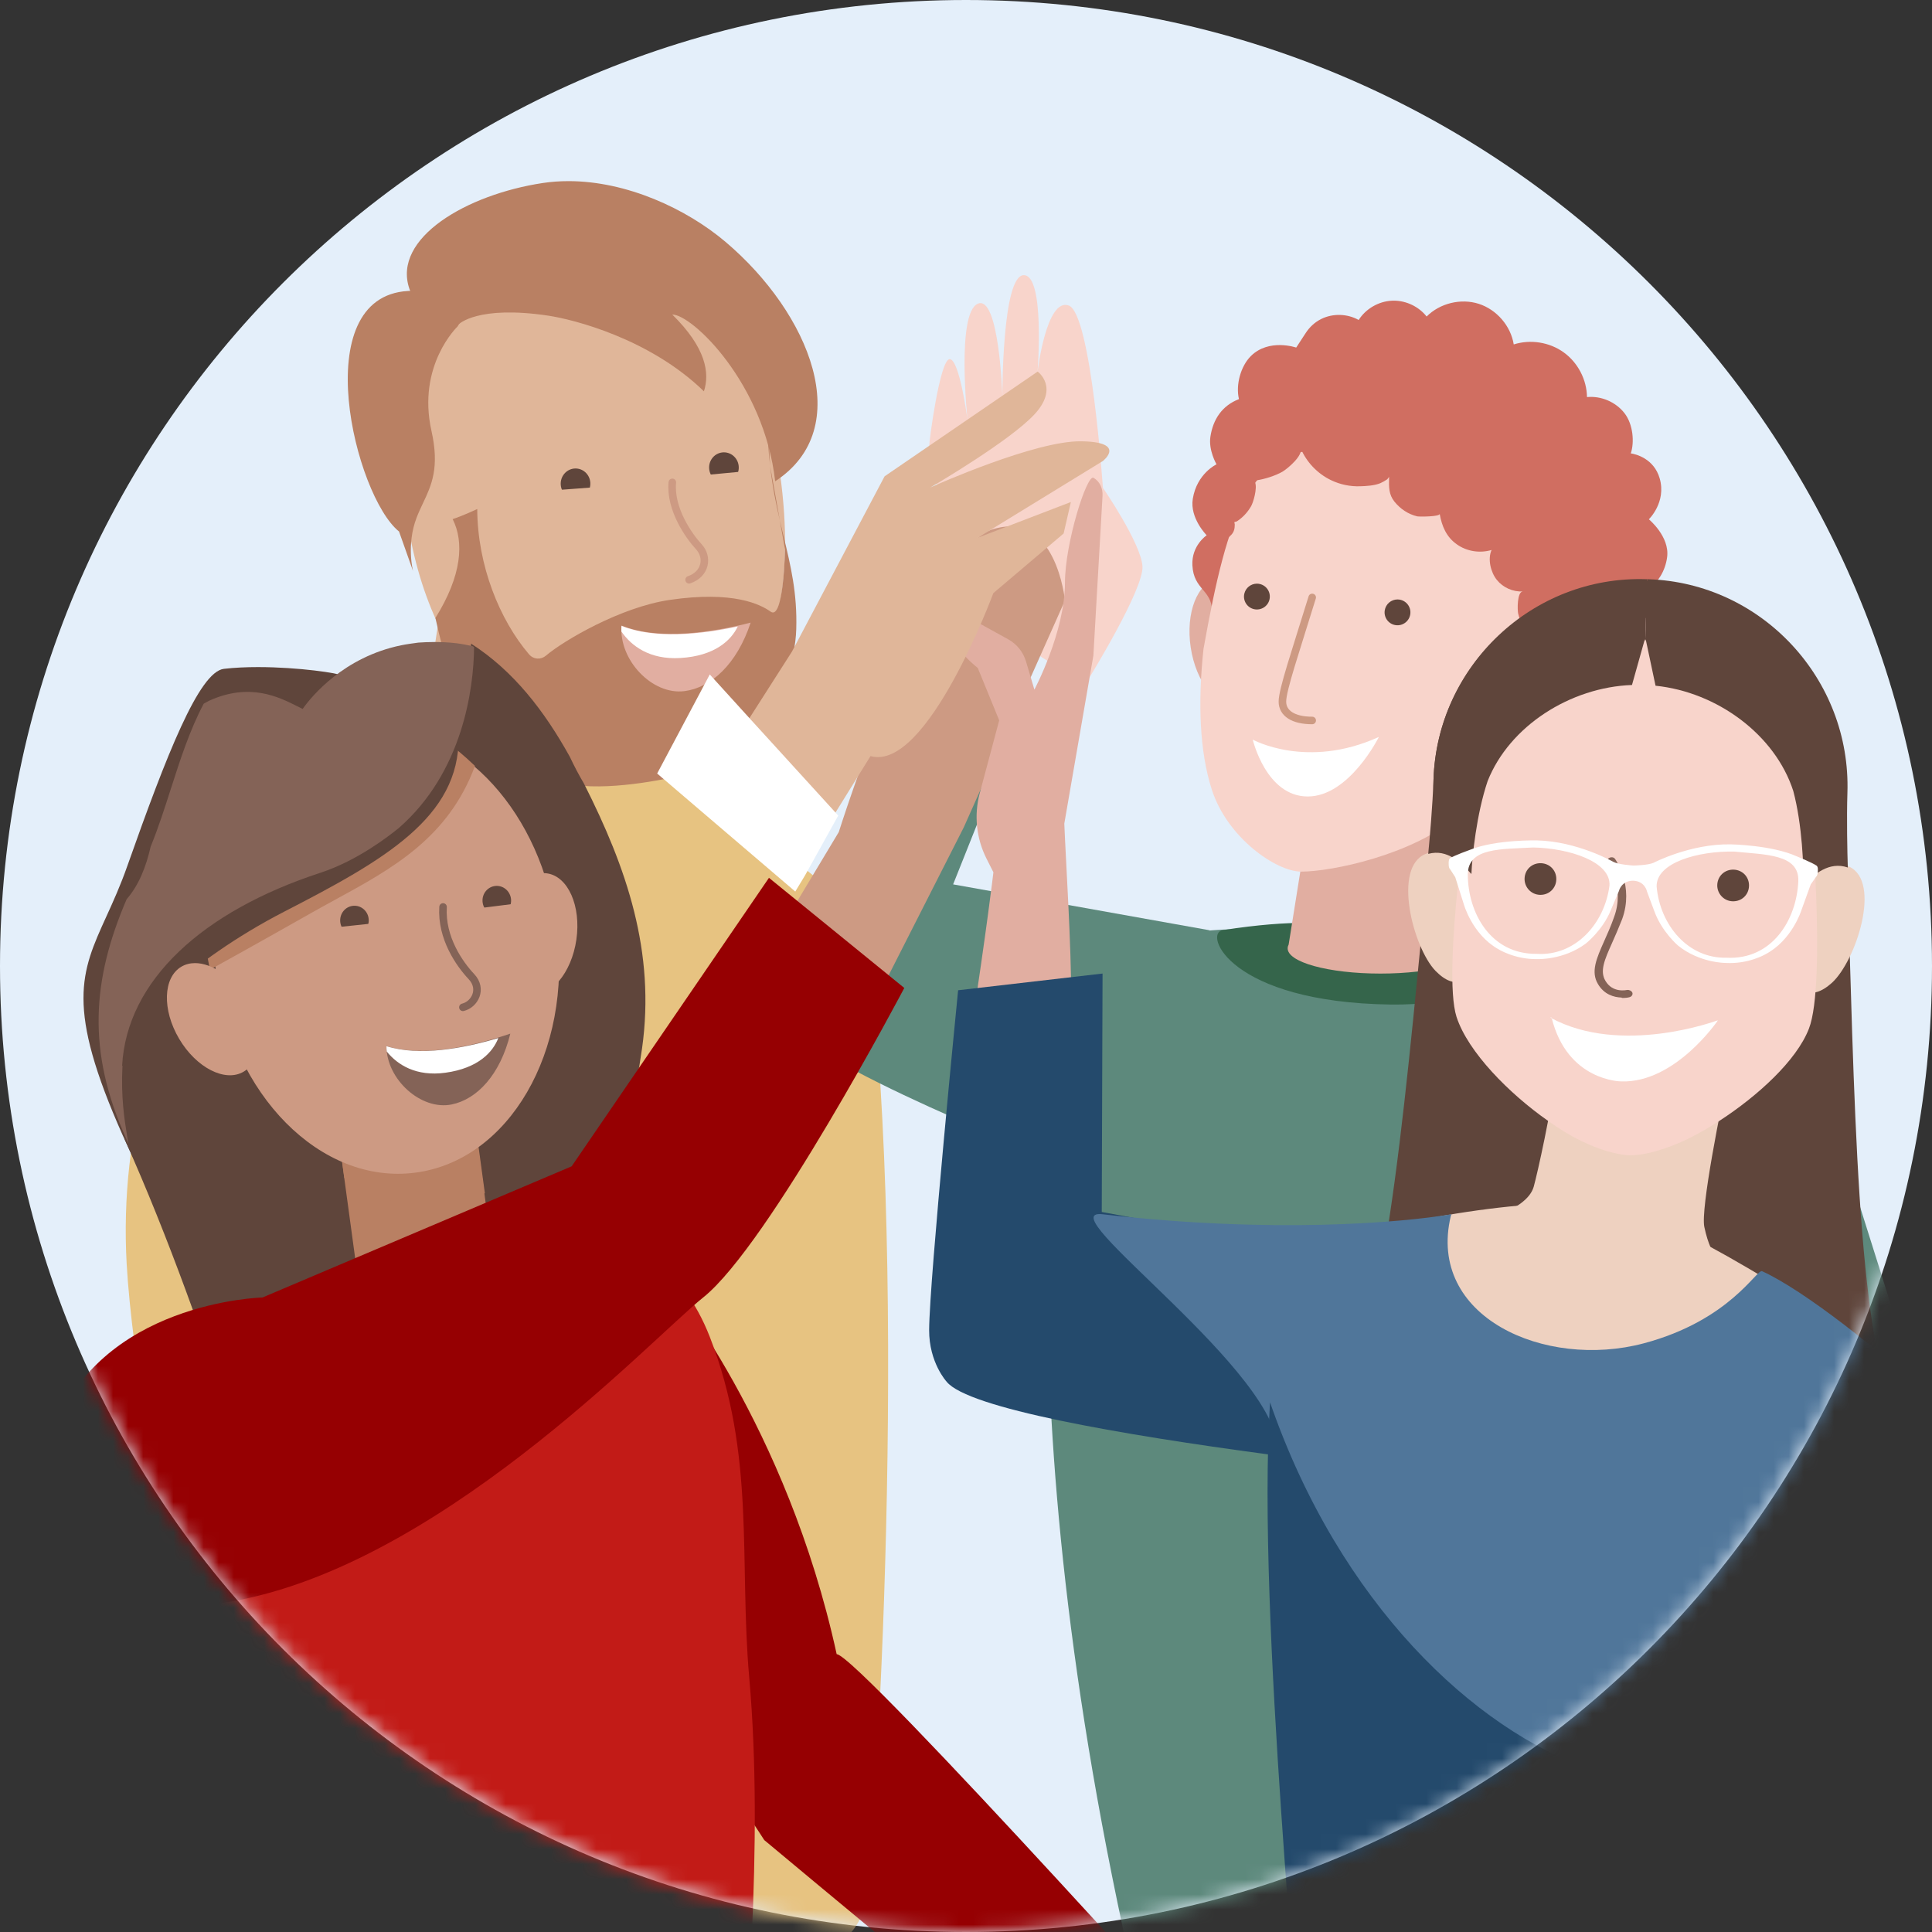
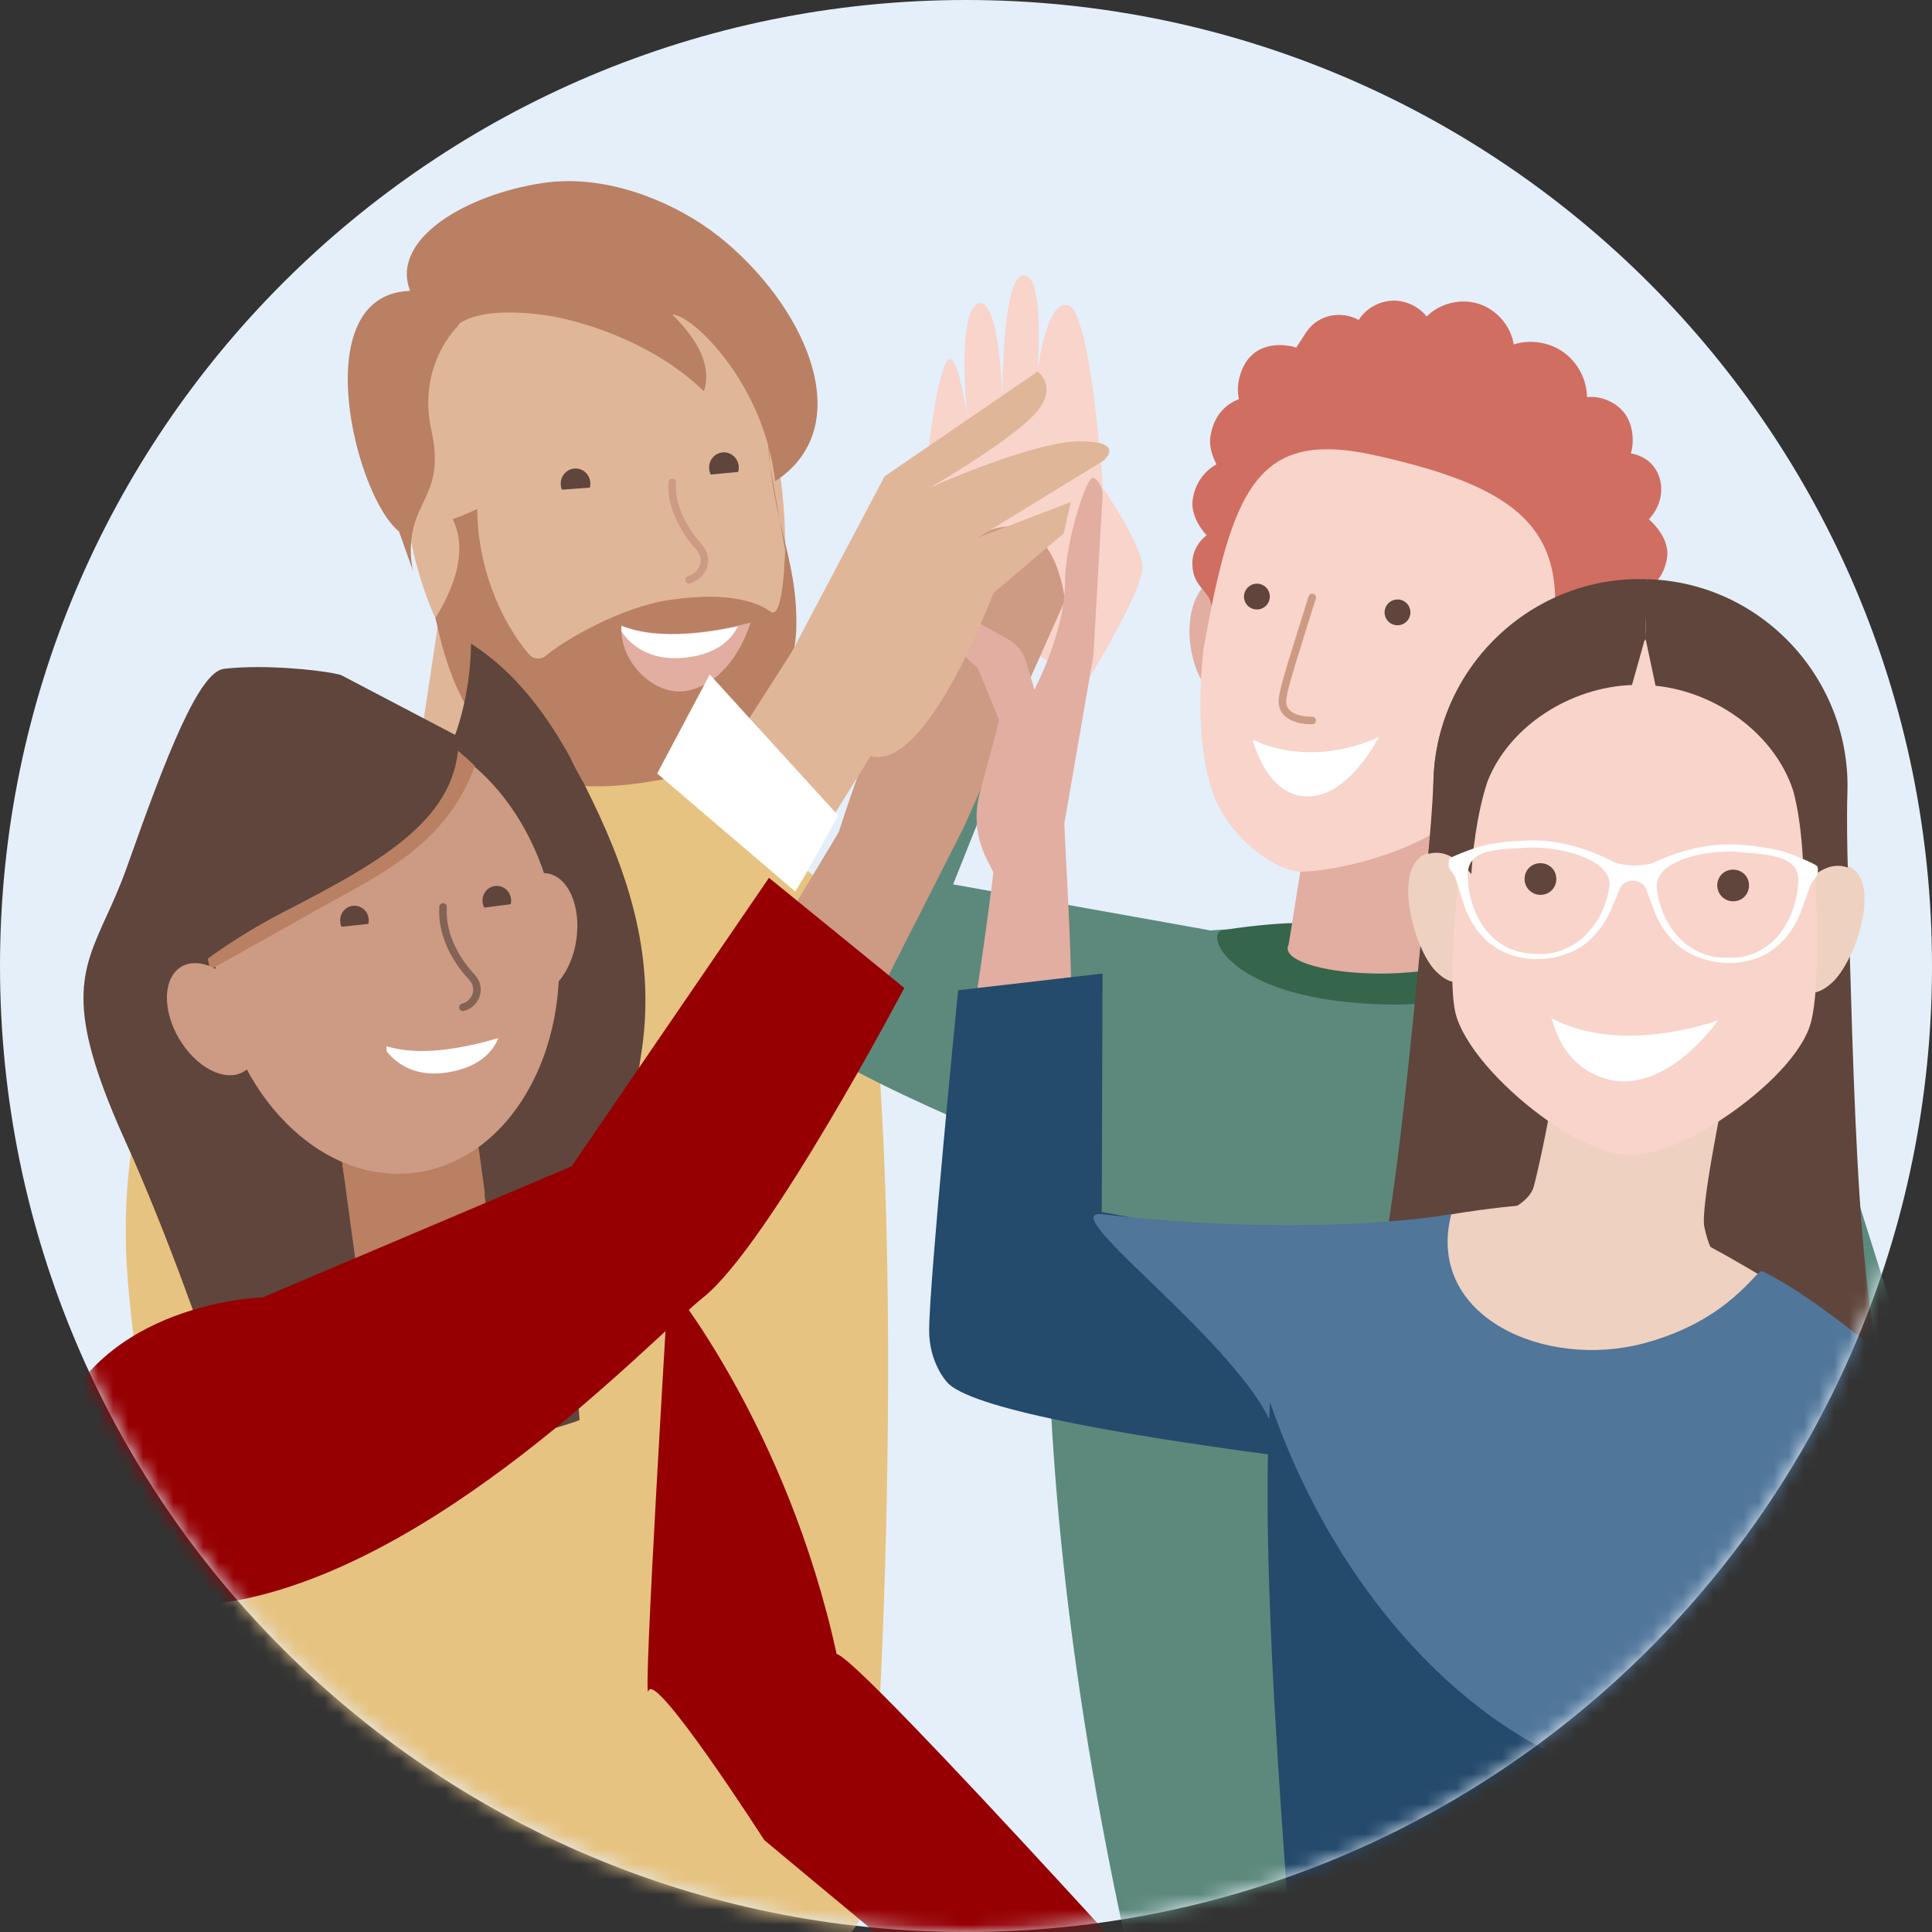
<svg xmlns="http://www.w3.org/2000/svg" xmlns:xlink="http://www.w3.org/1999/xlink" width="128px" height="128px" viewBox="0 0 128 128" version="1.1">
  <rect x="0" y="0" width="128" height="128" fill="#333333" stroke="none" />
  <title>01_Basics_Icons_Illustrations/06_illustrations_128x128/Product/y47-team-2</title>
  <defs>
    <path d="M128,64 C128,28.654 99.347,0 64,0 C28.654,0 0,28.654 0,64 C0,99.347 28.654,128 64,128 C99.347,128 128,99.347 128,64 Z" id="path-1" />
  </defs>
  <g id="01_Basics_Icons_Illustrations/06_illustrations_128x128/Product/y47-team-2" stroke="none" stroke-width="1" fill="none" fill-rule="evenodd">
    <g id="y47-team-2">
      <path d="M128,64 C128,28.654 99.347,0 64,0 C28.654,0 0,28.654 0,64 C0,99.347 28.654,128 64,128 C99.347,128 128,99.347 128,64 Z" id="Path" fill="#E4EFFA" fill-rule="nonzero" />
      <g id="Clipped">
        <mask id="mask-2" fill="white">
          <use xlink:href="#path-1" />
        </mask>
        <g id="Path" />
        <g id="Group" mask="url(#mask-2)">
          <g transform="translate(3, 12)">
            <path d="M33.433,34.569 C33.04,34.546 32.334,34.643 31.384,34.84 C15.506,38.138 4.4,54.022 5.392,71.732 C6.085,84.093 13.048,113.385 12.196,120.443 C22.543,129.781 53.278,121.091 54.27,114.242 C55.262,107.394 57.246,70.055 54.269,48.888 C49.166,44.218 36.126,34.724 33.433,34.569 Z" id="Path" stroke="none" fill="#E7C381" fill-rule="evenodd" />
            <path d="M38.044,36.853 C37.758,38.384 34.702,40.698 24.762,37.708 L26.904,23.504 L39.972,26.174 L38.044,36.853 Z" id="Path" stroke="none" fill="#E0B699" fill-rule="evenodd" />
            <path d="M23.895,21.835 C22.411,10.983 25.874,8.27 29.832,6.05 C31.177,5.297 33.359,4.681 35.769,4.681 C40.453,4.681 45.994,7.009 47.891,15.176 C51.622,31.229 45.418,37.373 38.738,37.866 C32.058,38.359 25.379,32.933 23.895,21.835 Z" id="Path" stroke="none" fill="#E0B699" fill-rule="evenodd" />
            <path d="M24.12,7.124 C22.985,3.771 27.917,0.884 32.972,0.123 C33.53,0.04 34.097,8.74514136e-15 34.665,8.74514136e-15 C38.504,-0 42.458,1.812 45.081,4.036 C50.647,8.755 53.755,16.362 48.357,19.886 C47.626,13.401 42.854,8.829 41.539,8.839 C43.784,11.044 44.03,12.724 43.636,13.925 C40.036,10.424 34.975,9.158 33.31,8.911 C28.641,8.214 27.402,9.479 27.402,9.479 C27.402,9.479 25.185,10.272 24.12,7.124 Z" id="Path" stroke="none" fill="#B98063" fill-rule="evenodd" />
            <path d="M23.437,23.214 C20.525,20.879 17.268,7.67 24.032,7.277 C24.303,7.262 24.555,7.254 24.789,7.254 C28.956,7.254 27.314,9.632 27.314,9.632 L27.312,9.632 C27.312,9.632 24.613,12.203 25.586,16.547 C26.133,18.992 25.586,20.148 25.025,21.334 C24.879,21.643 24.732,21.954 24.603,22.291 C23.908,24.097 24.367,25.837 24.367,25.837 L23.437,23.214 Z" id="Path" stroke="none" fill="#B98063" fill-rule="evenodd" />
            <path d="M48.021,18.866 L47.841,15.288 C47.828,16.632 47.9,17.807 48.021,18.866 Z M48.021,18.866 C48.177,20.222 48.414,21.388 48.665,22.472 L48.021,18.866 Z M48.665,22.472 C48.749,22.836 48.834,23.191 48.918,23.54 C49.391,25.504 49.825,27.309 49.754,29.683 C49.628,33.92 46.257,38.571 41.41,39.54 C39.111,40 35.357,40.545 33.204,39.508 C28.895,37.434 27.034,34.461 25.848,28.943 C27.617,26.101 27.753,23.902 26.989,22.393 C27.184,22.332 27.781,22.114 28.619,21.725 C28.633,25.462 30.103,29.072 32.054,31.356 C32.358,31.701 32.836,31.721 33.174,31.435 C34.367,30.423 38.135,28.219 41.367,27.746 C45.599,27.125 47.39,28.046 48.057,28.524 C48.925,29.146 49.009,24.398 49.009,24.398 L48.665,22.472 Z" id="Shape" stroke="none" fill="#B98063" fill-rule="evenodd" />
            <path d="M42.336,33.79 C40.217,34.055 37.997,31.74 38.175,29.442 C40.623,30.442 44.163,29.905 46.733,29.25 C45.817,32.022 44.099,33.569 42.336,33.79 Z" id="Path" stroke="none" fill="#E1AEA1" fill-rule="evenodd" />
            <path d="M42.07,31.595 C40.054,31.714 38.837,30.81 38.167,29.836 C38.163,29.713 38.165,29.589 38.176,29.465 C40.361,30.35 43.408,30.038 45.88,29.503 C45.445,30.417 44.361,31.46 42.07,31.595 Z" id="Path" stroke="none" fill="#FFFFFF" fill-rule="evenodd" />
            <path d="M35.099,21.051 C34.556,21.034 34.132,20.57 34.149,20.014 C34.166,19.469 34.603,19.038 35.131,19.038 C35.137,19.038 35.142,19.039 35.147,19.039 C35.152,19.039 35.157,19.039 35.162,19.039 C35.704,19.056 36.129,19.52 36.112,20.075 C36.095,20.631 35.641,21.068 35.099,21.051 Z" id="Path" stroke="none" fill="#5F453B" fill-rule="evenodd" />
            <path d="M34.142,20.451 L35.121,20.378 L36.101,20.304 C36.12,20.57 36.035,20.833 35.864,21.035 C35.694,21.237 35.452,21.362 35.192,21.381 C34.932,21.401 34.676,21.313 34.479,21.139 C34.282,20.965 34.161,20.717 34.142,20.451 Z" id="Path" stroke="none" fill="#E0B699" fill-rule="evenodd" />
            <path d="M43.982,19.017 C43.957,18.462 44.377,17.993 44.92,17.97 C44.933,17.969 44.948,17.969 44.962,17.969 C45.485,17.969 45.921,18.392 45.944,18.933 C45.968,19.488 45.549,19.958 45.007,19.981 C44.465,20.004 44.006,19.573 43.982,19.017 Z" id="Path" stroke="none" fill="#5F453B" fill-rule="evenodd" />
            <path d="M44.046,19.443 L45.024,19.35 L46.002,19.258 C46.014,19.389 46,19.522 45.962,19.648 C45.923,19.775 45.862,19.892 45.779,19.994 C45.696,20.095 45.595,20.179 45.481,20.24 C45.366,20.302 45.241,20.34 45.113,20.352 C44.984,20.365 44.855,20.351 44.732,20.312 C44.609,20.273 44.494,20.209 44.395,20.124 C44.296,20.04 44.215,19.936 44.155,19.819 C44.095,19.703 44.058,19.575 44.046,19.443 Z" id="Path" stroke="none" fill="#E0B699" fill-rule="evenodd" />
            <path d="M41.543,19.958 C41.379,21.731 42.649,23.523 43.295,24.219 C43.941,24.915 43.756,26.036 42.654,26.412" id="Path" stroke="#CD9A83" stroke-width="0.5" fill="none" stroke-linecap="round" />
            <path d="M88.478,49.335 C79.951,50.263 75.584,47.845 67.988,53.109 C66.593,60.385 63.238,85.172 74.132,127.311 L98.865,119.618 C99.33,117.451 100.725,110.918 102.586,102.125 C104.912,91.134 111.423,73.33 117.624,59.397 C110.493,54.753 97.005,50.418 88.478,49.335 Z" id="Path" stroke="none" fill="#5D897C" fill-rule="evenodd" />
            <path d="M89.141,54.554 C78.442,54.403 76.714,49.824 78.006,49.624 C80.412,49.251 82.122,49.142 83.459,49.142 C84.385,49.142 85.132,49.194 85.808,49.247 C85.87,49.251 85.931,49.256 85.992,49.261 C86.844,49.327 87.595,49.386 88.472,49.326 C91.043,49.151 94.035,50.073 97.174,51.04 C97.931,51.274 98.697,51.51 99.467,51.734 C96.779,53.481 93.143,54.611 89.141,54.554 Z" id="Path" stroke="none" fill="#35654B" fill-rule="evenodd" />
            <path d="M75.888,30.898 C75.54,28.603 76.328,26.58 77.649,26.381 C77.72,26.371 77.79,26.365 77.861,26.365 C79.112,26.365 80.341,28.004 80.671,30.177 C81.019,32.473 80.231,34.495 78.91,34.694 C77.589,34.893 76.236,33.194 75.888,30.898 Z" id="Path" stroke="none" fill="#E1AEA1" fill-rule="evenodd" />
            <path d="M82.376,50.581 L84.105,39.758 L98.825,34.138 L94.834,50.731 L94.824,50.731 C94.826,50.753 94.826,50.776 94.824,50.799 C94.763,51.74 91.911,52.502 88.456,52.502 C85,52.502 82.249,51.74 82.311,50.799 C82.316,50.726 82.338,50.653 82.376,50.581 Z" id="Path" stroke="none" fill="#E1AEA1" fill-rule="evenodd" />
            <path d="M87.015,9.2 C87.485,8.459 88.327,7.968 89.206,7.923 C89.251,7.921 89.297,7.919 89.342,7.919 C90.175,7.919 91.002,8.316 91.518,8.97 C92.396,8.088 93.784,7.75 94.972,8.129 C96.159,8.511 97.091,9.591 97.289,10.819 C98.393,10.468 99.658,10.667 100.597,11.344 C101.538,12.02 102.128,13.153 102.142,14.308 C103.079,14.216 104.05,14.631 104.627,15.374 C105.203,16.116 105.291,17.31 105.044,18.038 C105.365,18.082 106.575,18.374 106.957,19.689 C107.418,21.275 106.241,22.404 106.241,22.404 C106.241,22.404 107.63,23.547 107.452,24.909 C107.335,25.802 106.856,26.657 106.06,27.083 C106.521,27.737 106.669,28.784 106.444,29.676 C106.057,31.202 104.663,31.471 104.663,31.471 C104.663,31.471 105.087,34.231 102.571,34.858 C102.01,34.997 101.408,34.976 100.84,34.878 C100.727,34.859 99.393,34.501 99.457,34.363 C99.136,35.058 98.435,35.524 97.696,35.734 C96.956,35.944 96.173,35.931 95.406,35.89 C91.535,35.693 87.698,34.874 84.08,33.49 C83.052,33.097 82.131,32.785 81.077,32.533 C80.002,32.276 78.835,31.745 78.134,30.867 C77.585,30.178 77.484,29.509 77.364,28.71 C77.336,28.529 77.308,28.341 77.273,28.145 C77.188,27.661 76.945,27.37 76.693,27.068 C76.373,26.683 76.039,26.283 75.999,25.45 C75.935,24.132 76.946,23.464 76.946,23.464 C76.946,23.464 75.814,22.332 76.026,21.043 C76.299,19.368 77.594,18.765 77.594,18.765 L77.595,18.758 C77.595,18.758 77.054,17.83 77.193,16.93 C77.368,15.787 77.959,14.878 79.084,14.442 C78.859,13.51 79.196,12.258 79.879,11.584 C81.077,10.403 82.877,11.027 82.877,11.027 C82.877,11.027 83.242,10.472 83.511,10.056 C83.765,9.665 84.118,9.339 84.539,9.132 C85.308,8.751 86.267,8.779 87.015,9.2 Z" id="Path" stroke="none" fill="#D06E61" fill-rule="evenodd" />
            <path d="M83.456,43.797 L84.101,39.758 L98.821,34.138 L95.533,47.802 C94.191,48.467 92.773,48.83 91.332,48.83 C88.007,48.83 85.219,46.893 83.456,43.797 Z" id="Path" stroke="none" fill="#E1AEA1" fill-rule="evenodd" />
            <path d="M77.288,40.321 C76.481,37.818 76.349,34.58 76.735,30.994 C78.366,21.858 79.83,17.762 84.924,17.762 C85.849,17.762 86.893,17.896 88.078,18.16 C97.612,20.282 101.213,23.057 99.704,30.994 C97.391,38.238 95.625,40.321 93.577,42.074 C90.562,44.654 85.219,45.747 83.211,45.747 C81.552,45.747 78.317,43.508 77.288,40.321 Z" id="Path" stroke="none" fill="#F8D4CB" fill-rule="evenodd" />
            <path d="M83.64,40.769 C80.88,40.769 79.998,37.001 79.998,37.001 C79.998,37.001 83.589,38.997 88.354,36.823 C88.354,36.823 86.4,40.769 83.64,40.769 Z" id="Path" stroke="none" fill="#FFFFFF" fill-rule="evenodd" />
            <path d="M83.937,27.581 C82.817,31.213 81.963,33.703 81.963,34.482 C81.963,35.26 82.689,35.733 83.937,35.733" id="Path" stroke="#CD9A83" stroke-width="0.5" fill="none" stroke-linecap="round" />
            <path d="M80.081,28.358 C79.621,28.253 79.333,27.794 79.439,27.334 C79.531,26.938 79.884,26.669 80.274,26.669 C80.337,26.669 80.401,26.676 80.465,26.691 C80.926,26.797 81.213,27.255 81.107,27.716 C81.001,28.176 80.542,28.463 80.081,28.358 Z" id="Path" stroke="none" fill="#5F453B" fill-rule="evenodd" />
            <path d="M89.46,29.417 C88.993,29.347 88.672,28.911 88.742,28.444 C88.806,28.02 89.172,27.715 89.588,27.715 C89.63,27.715 89.673,27.718 89.715,27.725 C90.183,27.795 90.504,28.231 90.434,28.698 C90.363,29.165 89.927,29.487 89.46,29.417 Z" id="Path" stroke="none" fill="#5F453B" fill-rule="evenodd" />
            <path d="M83.017,15.106 C83.086,15.067 83.154,15.028 83.229,14.994 L83.23,14.992 L83.201,15.219 C83.106,15.196 83.022,15.175 82.925,15.159 C82.957,15.141 82.987,15.124 83.017,15.106 Z" id="Path" stroke="none" fill="#D06E61" fill-rule="evenodd" />
-             <path d="M80.939,16.924 C81.281,16.402 81.531,16.019 82.499,15.667 C83.787,15.196 85.156,14.992 86.54,14.992 C89.165,14.992 91.849,15.727 94.163,16.772 C95.943,17.576 97.467,19.167 98.527,20.787 C99.947,22.96 100.723,25.449 100.792,28.046 C100.807,28.551 100.794,29.076 100.556,29.524 C100.314,29.983 99.756,30.259 99.212,30.279 C99.095,30.284 98.984,30.281 98.87,30.261 C98.829,30.254 98.781,30.246 98.747,30.228 C98.74,30.234 98.736,30.226 98.736,30.226 C98.482,30.169 98.26,30.038 98.092,29.836 C98.057,29.793 98.023,29.745 97.995,29.691 C97.972,29.666 97.959,29.638 97.943,29.61 C97.936,29.598 97.93,29.586 97.923,29.574 C97.765,29.283 97.646,28.912 97.582,28.65 C97.53,28.432 97.5,27.209 97.892,27.185 C97.239,27.223 96.578,26.928 96.171,26.422 C95.763,25.915 95.549,25.039 95.822,24.437 C95.049,24.668 94.182,24.534 93.528,24.07 C92.823,23.579 92.526,22.857 92.382,22.042 C92.414,22.238 91.026,22.238 90.895,22.21 C90.287,22.066 89.767,21.711 89.38,21.227 C89.007,20.76 89.018,20.263 89.029,19.686 C89.03,19.654 89.031,19.623 89.031,19.591 C88.995,19.651 88.95,19.705 88.904,19.758 C88.792,19.837 88.575,19.96 88.45,20.013 C88.053,20.176 87.51,20.205 87.121,20.216 C86.459,20.241 85.795,20.105 85.194,19.816 C84.289,19.387 83.549,18.61 83.167,17.686 C83.362,18.169 82.3,19.054 81.971,19.248 C81.527,19.506 80.809,19.742 80.254,19.822 C80.214,19.829 80.176,19.833 80.141,19.836 C80.115,19.838 80.09,19.84 80.066,19.844 C80.104,19.869 80.134,19.905 80.151,19.956 C80.313,20.329 80.035,21.309 79.872,21.567 C79.593,22.038 79.242,22.356 78.924,22.553 C78.872,22.569 78.814,22.583 78.757,22.591 C78.783,22.592 78.788,22.631 78.793,22.674 C78.796,22.7 78.799,22.727 78.807,22.747 C78.807,23.023 78.757,23.247 78.569,23.441 C78.026,24.003 77.974,23.785 77.872,23.356 C77.869,23.341 77.865,23.326 77.862,23.311 C77.971,22.959 78.075,22.581 78.182,22.191 C78.592,20.694 79.049,19.023 80.066,18.021 C80.501,17.592 80.736,17.233 80.939,16.924 Z" id="Path" stroke="none" fill="#D06E61" fill-rule="evenodd" />
            <path d="M98.378,37.664 C97.192,37.048 97.1,34.882 98.174,32.825 C99.053,31.139 100.443,30.05 101.568,30.05 C101.816,30.05 102.052,30.103 102.266,30.214 C103.453,30.829 103.543,32.996 102.47,35.053 C101.397,37.11 99.564,38.279 98.378,37.664 Z" id="Path" stroke="none" fill="#F8D4CB" fill-rule="evenodd" />
            <path d="M123.028,76.821 L106.202,86.532 C107.421,79.325 111.397,63.813 117.542,59.415 L123.028,76.821 Z" id="Path" stroke="none" fill="#5D897C" fill-rule="evenodd" />
            <path d="M55.605,37.836 C55.605,37.836 47.946,51.371 47.946,54.412 C47.946,57.453 65.812,64.404 65.812,64.404 L77.142,49.633 L60.147,46.592 L63.847,37.312 L55.605,37.836 Z" id="Path" stroke="none" fill="#5D897C" fill-rule="evenodd" />
            <path d="M49.688,44.856 L36.725,76.96 C36.725,76.96 21.865,87.356 5.381,59.044 C5.381,59.044 6.475,44.105 13.813,46.759 C21.146,49.418 29.482,62.45 29.482,62.45 L41.71,38.731 C41.797,38.792 42.76,39.374 43.588,40.077 C45.509,41.72 46.764,42.597 48.381,43.987 C48.965,44.491 49.688,44.856 49.688,44.856 Z" id="Path" stroke="none" fill="#E7C381" fill-rule="evenodd" />
            <path d="M58.566,17.53 C58.539,17.362 59.272,11.754 59.926,11.794 C60.58,11.834 61.098,15.799 61.098,15.799 C61.098,15.799 60.354,8.76 61.775,8.125 C63.195,7.49 63.41,14.217 63.41,14.217 C63.41,14.217 63.387,6.276 64.816,6.231 C66.245,6.187 65.742,12.622 65.742,12.622 C65.742,12.622 66.324,7.693 67.81,8.243 C69.295,8.793 70.069,20.315 70.069,20.315 C70.069,20.315 72.603,24.007 72.692,25.523 C72.781,27.039 69.187,32.87 69.187,32.87 C69.187,32.87 60.91,31.915 58.566,17.53 Z" id="Path" stroke="none" fill="#F8D4CB" fill-rule="evenodd" />
            <path d="M68.639,80.446 C68.203,79.903 67.763,78.704 67.327,77.062 C68.116,79.108 68.639,80.446 68.639,80.446 Z" id="Path" stroke="none" fill="#EED1C0" fill-rule="evenodd" />
            <path d="M53.413,57.462 L60.85,42.819 L67.556,27.785 C67.556,27.785 66.973,21.715 62.719,23.081 C58.465,24.446 52.571,43.126 52.571,43.126 L47.74,51.168 L53.413,57.462 Z" id="Path" stroke="none" fill="#CD9A83" fill-rule="evenodd" />
            <path d="M63.776,56.793 C63.776,56.793 61.861,57.448 61.308,56.492 C62.357,49.708 62.816,45.792 62.816,45.792 L62.357,44.883 C61.682,43.543 61.522,42.003 61.909,40.554 L63.2,35.726 L61.779,32.251 C59.051,30.079 60.149,28.341 60.149,28.341 L63.793,30.354 C64.365,30.67 64.79,31.198 64.976,31.823 L65.531,33.689 C65.531,33.689 67.557,29.88 67.557,26.603 C67.557,23.997 69.005,19.404 69.449,19.656 C69.861,19.889 70.073,20.366 70.046,20.837 L69.439,31.438 L67.513,42.564 C67.618,45.153 67.973,50.483 67.973,54.299 L63.776,56.793 Z" id="Path" stroke="none" fill="#E1AEA1" fill-rule="evenodd" />
            <path d="M100.673,73.96 L100.113,86.528 C100.113,86.528 62.556,83.054 59.719,79.544 C59.719,79.544 58.55,78.286 58.558,76.119 C58.571,72.794 60.478,53.607 60.478,53.607 L70.047,52.5 L69.994,68.297 L100.673,73.96 Z" id="Path" stroke="none" fill="#244A6C" fill-rule="evenodd" />
            <path d="M11.309,52.408 C10.265,44.274 14.473,37.036 20.708,36.24 C21.083,36.193 21.457,36.169 21.829,36.169 C27.635,36.17 32.906,41.884 33.887,49.528 C34.931,57.662 30.723,64.9 24.488,65.695 C18.253,66.49 12.353,60.542 11.309,52.408 Z" id="Path" stroke="none" fill="#CD9A83" fill-rule="evenodd" />
            <path d="M41.285,72.962 C41.285,72.962 49.124,82.425 52.432,97.594 C53.823,97.603 80.694,127.515 80.694,127.515 C80.694,127.515 69.803,127.515 69.256,127.515 C68.709,127.515 47.634,109.91 47.634,109.91 C47.634,109.91 40.384,98.618 39.965,100.027 C39.546,101.437 41.285,72.962 41.285,72.962 Z" id="Path" stroke="none" fill="#960002" fill-rule="evenodd" />
            <path d="M8.869,56.824 C7.731,54.903 7.798,52.762 9.019,52.044 C9.291,51.884 9.598,51.808 9.922,51.808 C11.053,51.808 12.405,52.73 13.289,54.223 C14.427,56.145 14.36,58.285 13.139,59.003 C11.919,59.722 10.007,58.746 8.869,56.824 Z" id="Path" stroke="none" fill="#CD9A83" fill-rule="evenodd" />
            <path d="M27.351,47.615 C27.154,49.67 28.333,51.443 29.08,52.29 C29.826,53.136 29.237,54.143 28.451,54.305" id="Path" stroke="#846357" stroke-width="0.141" fill="none" stroke-linecap="round" />
            <path d="M23.126,42.545 L23.205,42.637 C27.447,38.946 28.184,33.427 28.208,30.642 C31.026,32.446 33.073,35.11 34.754,38.142 C35.042,38.756 35.352,39.345 35.685,39.907 C38.526,45.518 40.434,51.072 39.538,57.458 C39.123,60.423 38.361,63.402 37.596,66.392 C36.263,71.604 34.923,76.844 35.4,82.086 C34.732,82.328 34.014,82.549 33.247,82.774 C27.23,84.514 19.221,84.733 12.807,83.62 C10.567,76.819 8.208,70.076 5.276,63.52 L5.278,63.544 C5.251,63.364 5.22,63.176 5.187,62.978 C5,61.851 4.763,60.416 4.889,58.372 C5.2,52.711 10.208,48.088 18.031,45.587 C20.327,44.84 21.963,43.749 23.126,42.545 Z" id="Path" stroke="none" fill="#5F453B" fill-rule="evenodd" />
-             <path d="M25.427,71.236 C30.823,70.787 40.237,66.857 44.025,76.569 C47.076,84.389 45.953,91.409 46.64,99.159 C47.619,110.208 46.401,123.393 45.768,130.003 L14.83,125.224 C15.266,102.635 1.693,92.784 0.762,85.91 C7.471,79.927 20.03,73.031 25.427,71.236 Z" id="Path" stroke="none" fill="#C21B17" fill-rule="evenodd" />
            <path d="M20.868,73.832 L19.392,62.991 L28.362,61.708 L29.807,72.329 C29.825,72.368 29.837,72.409 29.843,72.451 C29.952,73.214 28.03,74.133 25.551,74.505 C23.11,74.871 21.039,74.569 20.872,73.832 L20.868,73.832 Z" id="Path" stroke="none" fill="#B98063" fill-rule="evenodd" />
            <path d="M32.084,53.916 C30.691,53.716 29.821,51.752 30.142,49.528 C30.444,47.427 31.701,45.846 33.014,45.846 C33.09,45.846 33.167,45.852 33.244,45.863 C34.638,46.062 35.507,48.027 35.187,50.25 C34.866,52.474 33.477,54.115 32.084,53.916 Z" id="Path" stroke="none" fill="#CD9A83" fill-rule="evenodd" />
            <path d="M19.812,66.037 L19.167,61.303 L28.166,60.015 L29.123,67.053 C28.324,67.419 27.475,67.67 26.584,67.791 C24.193,68.113 21.851,67.444 19.812,66.037 Z" id="Path" stroke="none" fill="#B98063" fill-rule="evenodd" />
            <path d="M11.309,52.408 C10.265,44.274 14.473,37.036 20.708,36.24 C21.083,36.193 21.457,36.169 21.829,36.169 C27.635,36.17 32.906,41.884 33.887,49.528 C34.931,57.662 30.723,64.9 24.488,65.695 C18.253,66.49 12.353,60.542 11.309,52.408 Z" id="Path" stroke="none" fill="#CD9A83" fill-rule="evenodd" />
            <path d="M10.907,52.246 L10.515,50.189 L26.398,37 C27.241,37.643 27.702,38.018 28.467,38.745 C26.699,43.519 22.988,45.545 19.205,47.61 C18.658,47.909 18.11,48.208 17.565,48.517 C14.119,50.471 11.691,51.817 10.907,52.246 Z" id="Path" stroke="none" fill="#B98063" fill-rule="evenodd" />
            <path d="M5.441,45.357 C8.032,38.023 10.188,32.501 11.837,32.312 C12.549,32.23 13.32,32.196 14.092,32.196 C16.79,32.196 19.491,32.606 19.673,32.764 L27.382,36.807 C27.464,42.147 22.442,44.996 15.855,48.386 C9.269,51.777 5.885,55.823 5.885,55.823 C5.885,55.823 9.952,73.992 5.133,63.223 C1.332,54.683 2.356,52.434 4.05,48.713 C4.493,47.741 4.981,46.668 5.441,45.357 Z" id="Path" stroke="none" fill="#5F453B" fill-rule="evenodd" />
-             <path d="M23.581,30.752 C23.942,30.678 24.33,30.626 24.718,30.574 C25.066,30.55 25.425,30.535 25.797,30.535 C26.257,30.535 26.736,30.558 27.241,30.617 C27.611,30.664 27.983,30.736 28.306,30.811 C28.329,30.81 28.378,30.851 28.405,30.874 L28.409,30.877 C28.384,33.662 27.648,39.182 23.406,42.872 C23.406,42.869 23.371,42.897 23.305,42.95 C22.83,43.329 20.73,45.004 18.232,45.822 C10.436,48.37 5.401,52.946 5.09,58.607 L5.114,58.605 C5.006,60.687 5.24,62.139 5.423,63.276 C5.451,63.45 5.478,63.617 5.503,63.777 C5.474,63.718 5.451,63.658 5.428,63.598 C5.406,63.539 5.384,63.48 5.356,63.422 C2.747,57.648 3.099,52.912 5.39,47.576 C6.205,46.64 6.681,45.411 6.98,44.096 C7.49,42.848 7.906,41.551 8.321,40.256 C8.943,38.319 9.564,36.385 10.496,34.622 C10.555,34.594 10.614,34.559 10.673,34.524 C10.731,34.49 10.79,34.455 10.849,34.427 C13.543,33.203 15.477,34.178 16.684,34.786 C16.815,34.852 16.938,34.914 17.052,34.968 C17.63,34.147 19.77,31.531 23.581,30.752 Z" id="Path" stroke="none" fill="#846357" fill-rule="evenodd" />
            <path d="M8.869,56.824 C7.731,54.903 7.798,52.762 9.019,52.044 C9.291,51.884 9.598,51.808 9.922,51.808 C11.053,51.808 12.405,52.73 13.289,54.223 C14.427,56.145 14.36,58.285 13.139,59.003 C11.919,59.722 10.007,58.746 8.869,56.824 Z" id="Path" stroke="none" fill="#CD9A83" fill-rule="evenodd" />
            <path d="M26.354,48.088 C26.223,50.149 27.459,51.881 28.232,52.702 C29.006,53.522 28.449,54.549 27.669,54.737" id="Path" stroke="#846357" stroke-width="0.5" fill="none" stroke-linecap="round" />
-             <path d="M26.925,61.173 C24.908,61.586 22.602,59.524 22.602,57.301 C25.028,58.081 28.39,57.301 30.81,56.481 C30.138,59.215 28.602,60.831 26.925,61.173 Z" id="Path" stroke="none" fill="#846357" fill-rule="evenodd" />
            <path d="M22.622,57.665 C22.609,57.548 22.602,57.429 22.602,57.31 C24.771,57.999 27.677,57.471 30.014,56.773 C29.665,57.685 28.702,58.771 26.508,59.071 C24.576,59.336 23.337,58.554 22.622,57.665 Z" id="Path" stroke="none" fill="#FFFFFF" fill-rule="evenodd" />
            <path d="M20.483,49.949 C19.96,49.949 19.537,49.514 19.537,48.978 C19.537,48.442 19.96,48.008 20.483,48.008 C21.006,48.008 21.43,48.442 21.43,48.978 C21.43,49.514 21.006,49.949 20.483,49.949 Z" id="Path" stroke="none" fill="#5F453B" fill-rule="evenodd" />
            <path d="M19.542,49.408 L20.484,49.308 L21.425,49.208 C21.451,49.464 21.376,49.72 21.219,49.92 C21.06,50.12 20.832,50.247 20.582,50.274 C20.332,50.3 20.082,50.224 19.887,50.062 C19.692,49.9 19.568,49.665 19.542,49.408 Z" id="Path" stroke="none" fill="#CD9A83" fill-rule="evenodd" />
            <path d="M28.97,47.733 C28.93,47.198 29.321,46.734 29.842,46.695 C29.865,46.693 29.888,46.692 29.911,46.692 C30.403,46.692 30.82,47.082 30.859,47.593 C30.899,48.127 30.508,48.592 29.987,48.631 C29.465,48.67 29.01,48.268 28.97,47.733 Z" id="Path" stroke="none" fill="#5F453B" fill-rule="evenodd" />
            <path d="M29.048,48.134 L29.988,48.015 L30.927,47.896 C30.942,48.023 30.933,48.151 30.9,48.274 C30.866,48.397 30.81,48.512 30.734,48.612 C30.657,48.713 30.562,48.797 30.454,48.86 C30.346,48.923 30.227,48.963 30.103,48.978 C29.98,48.994 29.855,48.985 29.735,48.95 C29.615,48.917 29.503,48.859 29.405,48.78 C29.307,48.702 29.225,48.604 29.164,48.493 C29.102,48.383 29.063,48.26 29.048,48.134 Z" id="Path" stroke="none" fill="#CD9A83" fill-rule="evenodd" />
            <path d="M1.768,90.278 C4.147,93.164 7.897,94.744 11.608,94.216 C25.722,92.207 40.091,76.75 43.588,73.961 C47.946,70.485 56.912,53.455 56.912,53.455 L47.946,46.158 L34.873,65.272 L14.393,73.961 C14.393,73.961 3.479,74.221 0.449,83.084 C-0.555,86.018 0.229,88.411 1.768,90.278 Z" id="Path" stroke="none" fill="#960002" fill-rule="evenodd" />
            <path d="M61.777,23.627 L67.948,21.26 L67.468,23.345 L62.81,27.298 C62.81,27.298 58.428,39.164 54.672,38.091 L54.667,38.104 L50.335,45.083 L49.69,46.152 L43.354,40.739 L46.652,35.578 L49.472,31.165 L55.607,19.557 L65.747,12.619 C65.747,12.619 67.203,13.662 65.529,15.46 C63.908,17.202 58.976,20.1 58.64,20.295 C59.045,20.113 65.573,17.211 68.588,17.237 C71.695,17.263 70.074,18.54 70.074,18.54 L61.777,23.627 Z" id="Path" stroke="none" fill="#E0B699" fill-rule="evenodd" />
            <polygon id="Path" stroke="none" fill="#FFFFFF" fill-rule="evenodd" points="52.535 42.036 50.334 45.999 49.689 47.067 43.353 41.655 40.539 39.248 44.024 32.685 46.652 35.578 52.147 41.606" />
            <path d="M119.352,44.764 C119.872,60.523 119.969,76.487 122.738,82.116 L85.783,80.913 C89.026,75.479 90.191,59.556 91.779,43.867 C91.861,43.06 91.944,42.238 92.029,41.398 C91.974,40.821 91.955,40.235 91.974,39.642 C92.22,32.13 98.528,26.239 106.063,26.484 C113.598,26.73 119.507,33.018 119.261,40.53 C119.254,40.718 119.244,40.904 119.231,41.09 C119.273,42.352 119.314,43.576 119.352,44.764 Z M96.075,39.877 C97.52,36.23 101.027,33.644 105.12,33.494 L105.97,30.465 L106.564,33.542 C110.631,33.965 113.951,36.771 115.153,40.498 L96.075,39.877 Z" id="Shape" stroke="none" fill="#5F453B" fill-rule="evenodd" />
            <path d="M106.562,33.55 C110.629,33.973 113.949,36.779 115.151,40.506 L96.073,39.885 C97.518,36.238 101.024,33.652 105.118,33.502 L105.968,30.473 L106.562,33.55 Z" id="Path" stroke="none" fill="#960002" fill-rule="evenodd" />
            <path d="M94.501,45.72 C94.501,45.72 93.211,43.902 91.462,44.571 C89.247,45.441 90.612,50.76 92.099,52.316 C93.483,53.733 94.349,52.846 94.616,52.101 C94.795,51.596 95.901,47.488 94.501,45.72 Z" id="Path" stroke="none" fill="#EED1C0" fill-rule="evenodd" />
            <path d="M116.411,46.37 C116.411,46.37 117.818,44.64 119.52,45.422 C121.672,46.434 119.963,51.653 118.376,53.109 C116.904,54.433 116.097,53.492 115.88,52.731 C115.735,52.215 114.9,48.043 116.411,46.37 Z" id="Path" stroke="none" fill="#EED1C0" fill-rule="evenodd" />
            <path d="M111.653,58.388 C110.97,61.525 109.667,68.095 109.915,69.282 C110.163,70.47 110.514,71.056 110.659,71.2 L96.69,68.291 C97.229,68.105 98.367,67.51 98.614,66.619 C98.863,65.728 99.816,61.442 100.044,59.194 L111.653,58.388 Z" id="Path" stroke="none" fill="#EED1C0" fill-rule="evenodd" />
            <path d="M94.327,39.949 C94.327,39.949 95.357,28.646 105.793,28.932 C116.225,29.325 116.919,40.685 116.919,40.685 C116.919,40.685 118.023,53.153 116.844,56.156 C116.019,58.282 113.433,60.62 110.951,62.235 C109.93,62.901 108.941,63.434 108.093,63.783 C106.753,64.332 105.747,64.541 104.964,64.543 C104.937,64.542 104.91,64.541 104.884,64.54 C104.857,64.539 104.83,64.538 104.803,64.537 C104.023,64.458 103.032,64.211 101.731,63.576 C101.066,63.258 100.326,62.804 99.534,62.24 C97.001,60.462 94.258,57.708 93.498,55.369 C92.519,52.296 94.435,39.926 94.435,39.926 L94.327,39.949 Z" id="Path" stroke="none" fill="#F8D4CB" fill-rule="evenodd" />
            <path d="M110.773,46.63 C110.756,47.195 111.198,47.694 111.79,47.713 C112.384,47.732 112.858,47.29 112.876,46.699 C112.896,46.107 112.453,45.636 111.859,45.616 C111.267,45.597 110.793,46.039 110.773,46.63 Z" id="Path" stroke="none" fill="#5F453B" fill-rule="evenodd" />
            <path d="M98.007,46.203 C97.988,46.768 98.43,47.267 99.024,47.286 C99.617,47.305 100.089,46.863 100.109,46.272 C100.129,45.68 99.686,45.209 99.092,45.189 C98.499,45.17 98.025,45.612 98.007,46.203 Z" id="Path" stroke="none" fill="#5F453B" fill-rule="evenodd" />
            <path d="M110.798,55.627 C110.798,55.627 107.99,59.759 104.418,59.647 C104.418,59.647 100.833,59.647 99.797,55.415 L99.707,55.415 C104.418,57.996 110.799,55.6 110.799,55.6 L110.798,55.627 Z" id="Path" stroke="none" fill="#FFFFFF" fill-rule="evenodd" />
-             <path d="M104.46,54.115 C104.649,54.121 104.838,54.104 104.975,54.062 C105.111,54.019 105.196,53.882 105.146,53.763 C105.096,53.645 104.936,53.569 104.801,53.588 C104.774,53.588 103.848,53.814 103.363,52.981 C102.98,52.337 103.301,51.599 103.795,50.493 C104,50.032 104.233,49.502 104.469,48.902 C105.269,46.707 104.057,44.985 104.006,44.913 C103.928,44.794 103.768,44.765 103.631,44.831 C103.493,44.897 103.462,45.036 103.538,45.155 C103.538,45.155 104.673,46.782 103.933,48.768 C103.724,49.369 103.492,49.875 103.288,50.336 C102.763,51.512 102.384,52.388 102.871,53.198 C103.279,53.889 103.921,54.074 104.433,54.091 L104.46,54.115 Z" id="Path" stroke="none" fill="#846357" fill-rule="evenodd" />
            <path d="M105.998,30.482 L106.133,26.375 C106.11,26.374 106.088,26.374 106.066,26.373 C98.531,26.128 92.22,32.12 91.974,39.632 C91.918,41.324 91.717,43.63 91.623,44.572 C92.907,44.217 93.835,45.211 94.411,45.827 L94.485,45.906 C94.533,44.77 94.817,41.947 95.56,39.748 C97.005,36.102 101.029,33.533 105.123,33.382 L105.973,30.354 L105.998,30.482 Z" id="Path" stroke="none" fill="#5F453B" fill-rule="evenodd" />
            <path d="M106,30.479 L106.135,26.373 C106.156,26.374 106.179,26.374 106.202,26.375 C113.736,26.621 119.642,33.011 119.396,40.523 C119.34,42.214 119.39,44.529 119.422,45.475 C118.165,45.038 117.172,45.969 116.558,46.546 L116.479,46.62 C116.505,45.483 116.407,42.649 115.81,40.406 C114.606,36.673 110.759,33.847 106.684,33.431 L106.032,30.354 L106,30.479 Z" id="Path" stroke="none" fill="#5F453B" fill-rule="evenodd" />
            <path d="M114.941,105.241 C119.9,95.308 124.834,84.898 125.335,80.996 C119.609,75.602 108.893,69.385 104.288,67.766 C99.683,67.362 91.095,68.171 82.633,71.137 C82.633,76.388 86.368,83.613 85.781,90.6 C85.416,94.961 90.944,100.388 90.299,105.241 L114.941,105.241 Z" id="Path" stroke="none" fill="#EED1C0" fill-rule="evenodd" />
            <path d="M119.421,112.758 C124.388,102.811 124.833,84.898 125.334,80.989 C121.641,77.511 116.482,73.462 113.744,72.221 C113.386,72.059 111.627,75.477 105.9,77 C99.364,78.737 91.52,75.262 93.119,68.565 C93.129,68.524 93.15,68.486 93.165,68.447 C89.841,69.001 81.374,69.751 70.045,68.447 C66.223,68.008 82.142,79.092 81.653,84.319 C81.473,86.249 85.867,112.107 85.781,112.758 L119.421,112.758 Z" id="Path" stroke="none" fill="#50769A" fill-rule="evenodd" />
            <path d="M83.081,126.238 C83.366,123.901 80.244,95.144 81.142,80.904 C85.782,94.309 94.724,102.605 102.378,105.231 C108.384,107.291 114.829,109.611 115.518,114.285 L83.081,126.238 Z" id="Path" stroke="none" fill="#244A6C" fill-rule="evenodd" />
            <path d="M114.279,114.292 C114.693,106.786 115.228,98.528 116.243,94.441 C121.052,81.305 125.22,76.514 127.144,85.477 C128.108,89.975 127.203,102.438 125.869,114.292 L114.279,114.292 Z" id="Path" stroke="none" fill="#F2F9FF" fill-rule="evenodd" />
            <path d="M93.077,45.592 L93.303,45.943 L93.413,46.113 L93.971,47.876 C93.971,47.876 94.513,49.881 96.243,50.87 C96.243,50.87 97.336,51.574 98.861,51.543 C98.861,51.543 100.584,51.615 102.056,50.518 C102.056,50.518 103.168,49.65 103.712,48.323 L104.255,47.038 C104.255,47.038 104.406,46.347 105.203,46.348 C105.998,46.379 106.121,47.076 106.121,47.076 L106.609,48.382 C107.097,49.729 108.17,50.643 108.17,50.643 C109.592,51.799 111.313,51.797 111.313,51.797 C112.831,51.889 113.95,51.231 113.95,51.231 C115.715,50.314 116.337,48.333 116.337,48.333 L116.966,46.593 L117.082,46.429 L117.321,46.087 C117.455,46.003 117.438,45.594 117.438,45.594 C117.442,45.414 117.361,45.357 117.361,45.357 C117.077,45.153 116.043,44.736 116.043,44.736 C114.379,43.983 111.65,43.94 111.65,43.94 C108.974,43.898 106.554,45.161 106.554,45.161 C106.202,45.318 105.378,45.341 105.224,45.344 C105.07,45.334 104.245,45.278 103.9,45.107 C103.9,45.107 101.527,43.746 98.846,43.679 C98.846,43.679 96.111,43.611 94.413,44.294 C94.413,44.294 93.361,44.669 93.067,44.861 C93.067,44.861 92.984,44.916 92.981,45.095 C92.981,45.095 92.947,45.503 93.077,45.592 Z M111.895,44.42 C113.976,44.628 116.213,44.582 116.143,46.381 C116.032,48.937 114.407,51.612 111.374,51.451 C108.836,51.507 106.98,49.289 106.756,46.734 C106.721,45.156 109.496,44.371 111.895,44.42 Z M94.246,45.933 C94.249,44.134 96.488,44.27 98.581,44.148 C100.986,44.197 103.732,45.095 103.633,46.67 C103.303,49.214 101.354,51.354 98.814,51.195 C95.77,51.231 94.252,48.493 94.246,45.933 Z" id="Shape" stroke="none" fill="#FFFFFF" fill-rule="evenodd" />
          </g>
        </g>
      </g>
    </g>
  </g>
</svg>